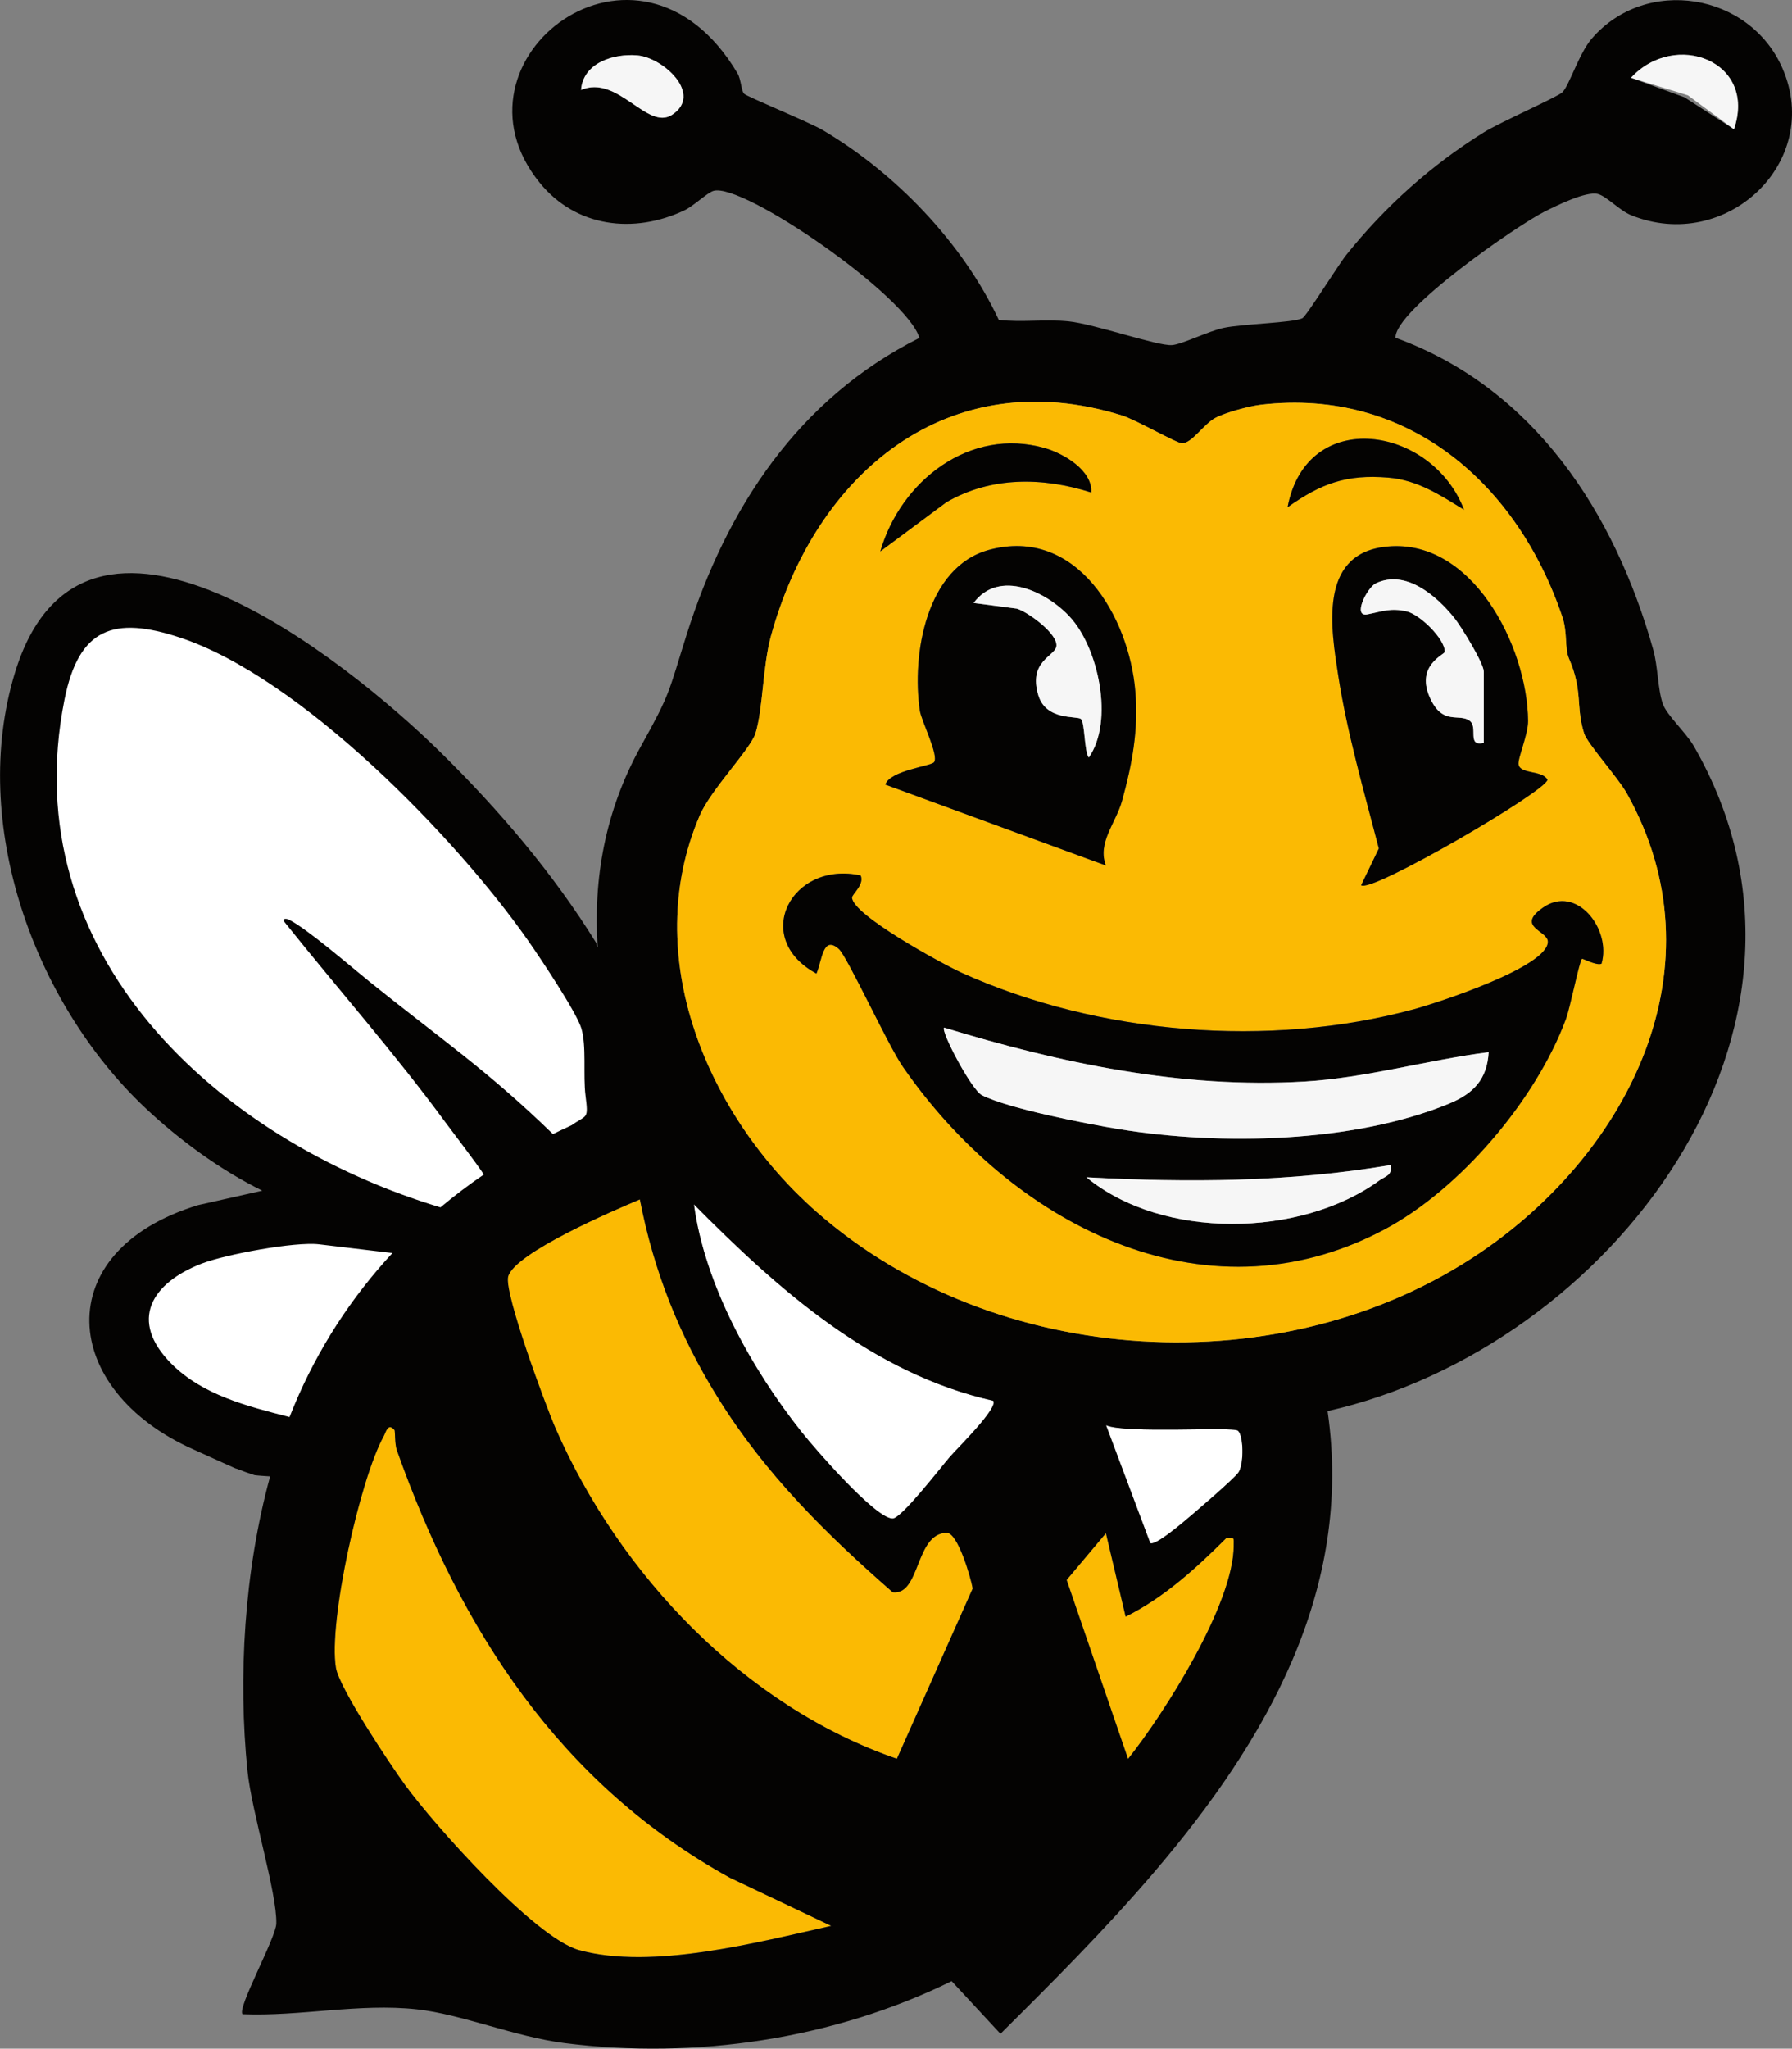
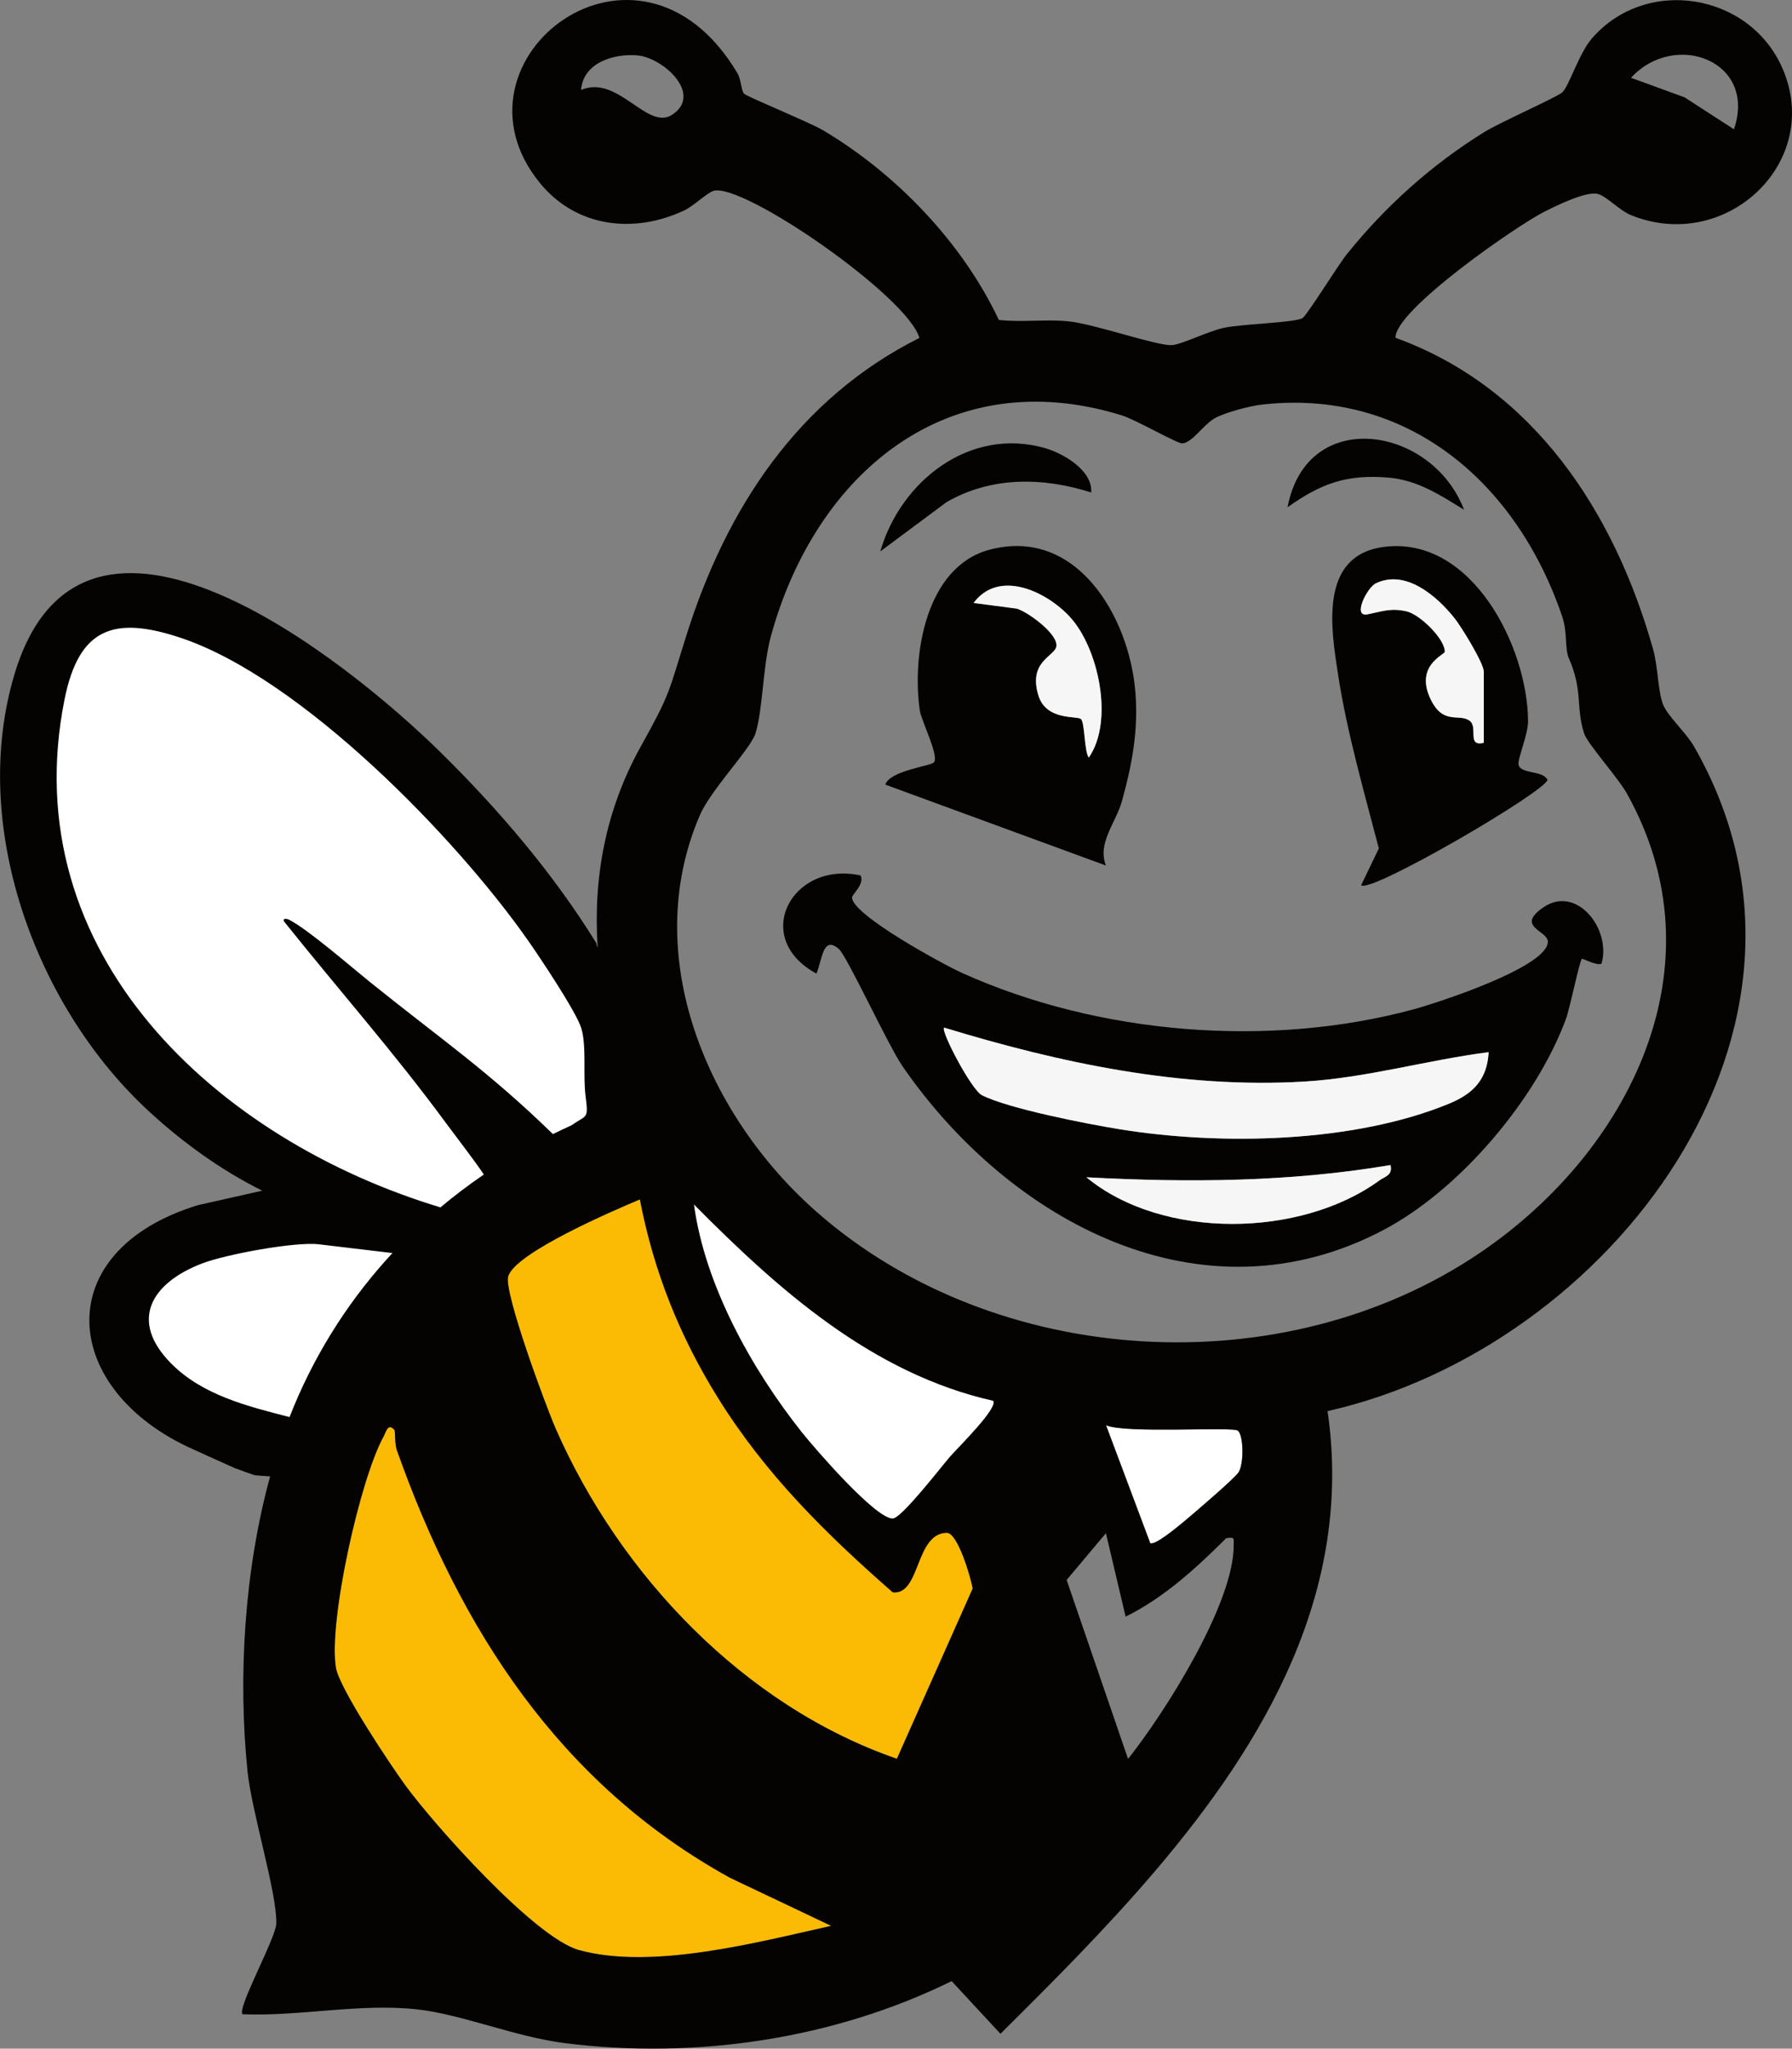
<svg xmlns="http://www.w3.org/2000/svg" id="Ebene_1" data-name="Ebene 1" viewBox="0 0 613.3 700.77">
  <rect x="0" y="0" width="613.3" height="700.77" fill="#808080" stroke="none" />
  <defs>
    <style>
      .cls-1 {
        fill: #f6f6f6;
      }

      .cls-2 {
        fill: #fff;
      }

      .cls-3 {
        fill: #fbba03;
      }

      .cls-4 {
        fill: #040302;
      }
    </style>
  </defs>
  <path class="cls-3" d="M218.98,410.27c4.77,24.67,13.59,46.79,26.84,68.04,16.29,26.11,36.77,46.28,59.7,66.35,9.53,1.1,7.59-20.07,18.43-20.36,3.83-.1,8.23,15.11,8.94,19.06l-25.95,58.25c-52.25-18.05-94.82-62.87-116.79-112.97-3.34-7.63-17.73-46.44-16.25-51.97,2.18-8.14,36.54-22.81,45.08-26.4Z" />
  <path class="cls-3" d="M135.03,489.18c.22.26.07,4.82.76,6.77,21.76,61.35,55.75,114.2,113.98,146.32l34.7,16.48c-24.97,5.55-61.21,15.21-86.33,8.28-15.15-4.18-49.59-42.86-59.46-56.4-5.15-7.06-22.5-33.07-23.7-40.1-2.69-15.69,8.26-64.71,16.31-79.2.78-1.41,1.46-4.83,3.74-2.15Z" />
  <path class="cls-2" d="M339.89,479.13c2.05,2.3-12.5,16.53-14.78,19.19-3.38,3.95-16.55,21.02-19.57,21.12-5.79.2-26.6-23.82-31.09-29.46-17.17-21.57-33.28-50.43-36.97-78.03,28.88,29.15,61.02,57.86,102.41,67.18Z" />
-   <path class="cls-3" d="M385.25,553c13.11-6.48,24.16-16.61,34.43-26.85,2.95-.38,2.56-.09,2.55,2.53-.04,20.03-23.59,57.17-36.16,72.98l-21.02-61.22,13.44-15.99,6.75,28.54Z" />
  <path class="cls-2" d="M423.67,489.38c1.89,1.61,2.12,10.96.27,14.17-1.15,1.99-16.28,14.9-19.44,17.5-1.7,1.39-9.44,7.82-10.85,6.76l-15.12-40.29c6.58,2.94,43.42.39,45.15,1.86Z" />
  <g>
    <path class="cls-2" d="M46.92,451.07c-.03,3.32.18,6.69,1.18,9.86,3.14,9.98,13.17,15.99,22.74,20.22,8.32,3.67,17.02,6.75,26.08,7.58,1.12.1,2.34.15,3.26-.5.69-.48,1.09-1.27,1.41-2.05,1.52-3.69,1.87-7.79,3.58-11.4,1.4-2.95,3.63-5.42,5.79-7.88,9.59-10.95,18.2-22.7,26.8-34.44,1.04-1.43,2.13-3.28,1.3-4.84-.48-.9-1.47-1.39-2.4-1.8-9.48-4.18-19.72-6.34-29.93-8.09-12.07-2.07-24.97-3.51-36.16,1.48-12.85,5.73-23.48,17.44-23.63,31.86Z" />
    <path class="cls-2" d="M197.44,386.71c4.63-3.07,5.69-9.38,5.59-14.93-.21-11.64-3.65-22.98-7.87-33.83-23.48-60.36-73.04-110.05-133.35-133.67-5.54-2.17-11.26-4.15-17.2-4.45s-12.21,1.27-16.49,5.4c-4.65,4.48-6.31,11.16-7.62,17.49-4.9,23.68-7.75,48.38-2.29,71.94,4.78,20.6,15.63,39.19,26.34,57.42,6.41,10.92,13.04,22.09,22.93,29.99,6.28,5.01,13.61,8.5,20.88,11.93,22.51,10.65,45.41,21.43,70.01,25.31-2.64-.42,15.11-19.73,16.15-20.91,2.12-2.4,5.55-7.02,7.77-8.39,4.2-2.59,9.69.32,15.16-3.31Z" />
    <path class="cls-4" d="M528.49,72.45c4.17-2.09,14.26-7.12,18.34-6.11,2.95.73,7.44,5.66,11.36,7.25,32.44,13.18,65.79-18.04,51.86-50.18-11.21-25.85-46.73-31.68-65.26-10.23-4.42,5.11-7.69,16.07-10.12,18.42-1.58,1.52-21.53,10.37-26.71,13.59-18.07,11.21-33.82,25.35-47.11,41.88-2.9,3.61-13.74,21.12-15.15,21.8-3.24,1.56-20.49,1.91-26.94,3.29-5.31,1.14-14.27,5.67-17.68,5.89-5.07.33-26.42-7.22-35.37-8.13-7.92-.81-15.96.41-23.87-.49-12.4-26.37-35.19-50.08-60.2-64.89-4.6-2.73-25.93-11.42-26.98-12.48-.96-.97-1.03-4.92-2.24-6.96-33.86-57.08-102-4.73-67.69,37.43,12.42,15.26,32.19,17.57,49.45,9.45,3.23-1.52,7.8-6.02,9.97-6.68,9.96-3.03,66.47,36.05,70.51,50.29-41.49,20.8-66.02,58.24-79.69,101.58-6.32,20.03-5.37,19.69-15.63,38.1-12.26,22.02-16.35,45.37-14.79,68.8-.27-.47-.42-.97-.47-1.48-14.7-23.8-33.47-45.77-53.37-65.32-32.31-31.74-122.31-103.87-145.65-26.97-15.58,51.32,6.56,112.66,44.5,148.52,11.69,11.04,25.76,21.35,40.21,28.46l-22,4.95c-51.38,15.69-47.28,63.28-1.5,83.6,3.86,1.71,9.81,4.48,14.39,6.48.23.05.47.12.71.22,1.92.76,3.84,1.44,5.76,2.06,1.57.2,3.64.3,5.32.42-8.9,32.44-11.01,68.82-7.74,100.86,1.41,13.84,10.16,41.8,9.85,52.13-.15,4.96-13.57,29.08-11.54,30.99,19.72.8,39.88-3.82,59.62-1.68,15.28,1.66,33.63,9.4,50.58,11.55,44.7,5.66,92.08-1.32,132.47-21.2l16.71,18.02c17.45-17.31,35.9-35.72,52.75-55.47,38.19-44.75,68.1-96.36,59.2-157.53,96.37-21.61,180.86-130.95,125.37-227.42-2.77-4.81-9.3-10.6-10.65-14.53-1.75-5.07-1.63-12.69-3.28-18.55-13.17-46.78-40.78-89.45-88.19-106.64-.29-9.45,41.6-38.43,50.93-43.11ZM593.43,44.22l-16.91-10.93-18.32-6.68c15.01-16.33,43.26-5.77,35.23,17.61ZM230.01,39.27c-8.51,5.54-18.57-13.91-31.15-8.5.74-9.46,11.45-12.52,19.3-11.82,8.89.8,22.53,13.36,11.85,20.32ZM22.07,239.33c4.9-24.57,16.9-28.75,39.64-21.2,41.26,13.69,94.35,68.33,119.09,103.69,3.99,5.7,16.43,24.31,18.13,29.85,1.88,6.1.57,16.09,1.46,23.12,1.06,8.35.47,6.37-4.69,10.07l-.8.38c-1.72.79-3.43,1.59-5.12,2.42l-.55.26c-22.24-21.64-38.49-32.59-62.68-52.06-6.46-5.2-21.27-18.06-27.63-21.27-1.08-.54-2.69-.43-1.34,1.06,18.19,22.75,37.59,44.74,54.85,68.23,2.04,2.78,10.71,14.07,13.16,17.88-5.14,3.51-10.1,7.25-14.85,11.24C74.25,389.92,4.72,326.3,22.07,239.33ZM58.68,466.5c-14.75-14.8-6.83-27.68,10.44-34.31,8.14-3.12,31.86-7.53,40.06-6.56l25.13,2.99c-13.96,15.05-25.41,32.54-33.65,52.22-.54,1.28-1.06,2.58-1.57,3.88-14.32-3.67-29.7-7.48-40.42-18.23ZM198.14,667.04c-15.15-4.18-49.59-42.86-59.46-56.4-5.15-7.06-22.5-33.07-23.7-40.1-2.69-15.69,8.26-64.71,16.31-79.2.78-1.41,1.46-4.84,3.74-2.15.22.26.07,4.82.76,6.77,21.76,61.35,55.75,114.2,113.98,146.32l34.7,16.48c-24.97,5.55-61.21,15.21-86.33,8.28ZM306.95,601.61c-52.25-18.05-94.82-62.87-116.79-112.97-3.34-7.63-17.73-46.44-16.25-51.97,2.18-8.14,36.54-22.81,45.08-26.4,4.77,24.67,13.59,46.79,26.84,68.04,16.29,26.11,36.77,46.28,59.7,66.35,9.53,1.1,7.59-20.07,18.43-20.36,3.83-.1,8.23,15.11,8.94,19.06l-25.95,58.25ZM325.11,498.32c-3.38,3.95-16.55,21.02-19.57,21.12-5.79.2-26.6-23.82-31.09-29.46-17.17-21.57-33.28-50.43-36.97-78.03,28.88,29.15,61.02,57.86,102.41,67.18,2.05,2.3-12.5,16.53-14.78,19.19ZM422.23,528.68c-.04,20.03-23.59,57.17-36.16,72.98l-21.02-61.22,13.44-15.99,6.75,28.54c13.11-6.48,24.16-16.61,34.43-26.85,2.95-.38,2.56-.09,2.55,2.53ZM423.94,503.55c-1.15,1.99-16.28,14.9-19.44,17.5-1.7,1.39-9.44,7.82-10.85,6.76l-15.12-40.29c6.58,2.94,43.42.39,45.15,1.86,1.89,1.61,2.12,10.96.27,14.17ZM534.75,211.21c1.7,5.05.75,10.68,2.15,13.89,4.97,11.39,2.3,16.36,5.24,25.74,1.1,3.53,11.57,15.08,14.66,20.61,32.94,58.91.9,122.33-50.13,156.98-67.38,45.75-166.08,39.86-227.24-13.94-37.14-32.67-60.74-87.32-39.9-135.66,3.77-8.73,17.38-22.65,19.03-27.98,2.6-8.38,2.43-22.85,5.3-33.32,15.26-55.5,60.4-93.92,120.06-75.45,4.81,1.49,18.89,9.62,20.67,9.58,3.4-.09,7.41-6.62,11.37-8.72,3.54-1.87,11.6-4.04,15.64-4.51,50.16-5.83,87.77,26.95,103.16,72.78Z" />
-     <path class="cls-3" d="M536.9,225.1c4.97,11.39,2.3,16.36,5.24,25.74,1.1,3.53,11.57,15.08,14.66,20.61,32.94,58.91.9,122.33-50.13,156.98-67.38,45.75-166.08,39.86-227.24-13.94-37.14-32.67-60.74-87.32-39.9-135.66,3.77-8.73,17.38-22.65,19.03-27.98,2.6-8.38,2.43-22.85,5.3-33.32,15.26-55.5,60.4-93.92,120.06-75.45,4.81,1.49,18.89,9.62,20.67,9.58,3.4-.09,7.41-6.62,11.37-8.72,3.54-1.87,11.6-4.04,15.64-4.51,50.16-5.83,87.77,26.95,103.16,72.78,1.7,5.05.75,10.68,2.15,13.89ZM440.66,173.51c11.35-8.06,20.13-11.34,34.48-10.14,10.04.84,17.68,5.93,25.92,11-10.89-28.65-53.84-35.63-60.4-.86ZM373.47,168.46c.52-7.53-9.49-13.36-15.86-15.19-25.7-7.34-49.37,11.28-56.32,35.34l22.62-16.82c15.35-8.89,33.08-8.58,49.57-3.33ZM378.51,296.07c-3.07-7.68,3.43-14.64,5.51-22.18,3.47-12.57,5.64-24.19,4.54-37.39-2.13-25.5-20.09-56.51-50.05-48.43-21.55,5.81-26.52,35.9-23.7,55.01.51,3.49,6.56,15.3,4.87,17.62-.99,1.35-15.08,2.81-16.69,7.67l75.52,27.69ZM465.84,302.79c3.04,3.05,63.74-32.39,63.76-36.09-1.72-3.3-9.2-1.82-9.89-5.16-.4-1.91,3.29-10.27,3.26-14.92-.19-25.52-19.39-63.51-49.43-59.53-22.24,2.95-18,28.06-15.57,43.81,3.03,19.62,8.94,40.1,13.93,59.33l-6.06,12.56ZM294.55,299.45c-23.62-5.17-37.67,21.37-15.12,33.57,1.99-4.77,2.17-13.17,7.64-8.45,2.88,2.49,16.76,32.82,21.89,40.24,36.56,52.95,102.41,88.8,164.72,55.81,25.98-13.76,52.07-44.52,62.26-72.08,1.5-4.05,4.62-19.94,5.48-20.57.28-.2,4.82,2.4,6.69,1.68,3.47-11.79-8.53-27.23-20.03-19.2-9.45,6.6,1.61,7.8,1.67,11.63.13,8.69-38.1,21.03-45.84,23.13-49.48,13.41-107.9,8.66-154.68-12.43-6.36-2.87-37.48-19.78-37.62-25.76-.03-1.12,4.34-4.49,2.95-7.58Z" />
-     <path class="cls-1" d="M198.85,30.77c.74-9.46,11.45-12.52,19.3-11.82,8.89.8,22.53,13.36,11.85,20.32-8.51,5.54-18.57-13.91-31.15-8.5Z" />
-     <path class="cls-1" d="M593.43,44.22l-15.76-11.61-19.47-6c15.01-16.33,43.26-5.77,35.23,17.61Z" />
    <path class="cls-4" d="M294.55,299.45c1.39,3.09-2.98,6.46-2.95,7.58.14,5.98,31.26,22.89,37.62,25.76,46.78,21.09,105.2,25.84,154.68,12.43,7.74-2.1,45.97-14.44,45.84-23.13-.06-3.82-11.12-5.02-1.67-11.63,11.49-8.04,23.5,7.41,20.03,19.2-1.87.71-6.41-1.89-6.69-1.68-.86.63-3.99,16.52-5.48,20.57-10.18,27.55-36.27,58.32-62.26,72.08-62.32,32.99-128.16-2.86-164.72-55.81-5.13-7.42-19.01-37.76-21.89-40.24-5.47-4.72-5.64,3.68-7.64,8.45-22.54-12.2-8.49-38.74,15.12-33.57ZM509.48,359.9c-20.96,2.68-41.78,8.78-62.98,10.05-42,2.52-83.6-6.32-123.39-18.45-1.22,1.16,9.36,21.31,12.96,23.12,9.23,4.65,36.04,9.85,47.13,11.64,34.5,5.59,80.07,4.74,112.82-8.79,8.18-3.38,12.95-8.23,13.46-17.58ZM475.9,398.52c-34.47,5.84-69.21,6.05-104.09,4.18,26,21.46,73.26,20.68,100.19,1.14,2.08-1.51,4.67-1.75,3.9-5.32Z" />
    <path class="cls-4" d="M378.51,296.07l-75.52-27.69c1.61-4.86,15.7-6.31,16.69-7.67,1.69-2.33-4.35-14.13-4.87-17.62-2.82-19.11,2.15-49.2,23.7-55.01,29.97-8.08,47.92,22.92,50.05,48.43,1.1,13.19-1.07,24.82-4.54,37.39-2.08,7.55-8.59,14.51-5.51,22.18ZM366.17,211.03c-7.91-8.57-24.18-16.53-32.96-4.78l14.82,1.95c3.89,1.2,14.21,8.74,13.51,12.93-.56,3.4-9.67,5.03-6.18,16.68,2.62,8.74,13.16,7.02,14.55,8.11s1.13,11.11,2.72,13.22c8.73-12.53,3.28-37.56-6.46-48.1Z" />
    <path class="cls-4" d="M465.84,302.79l6.06-12.56c-5-19.23-10.91-39.71-13.93-59.33-2.43-15.75-6.67-40.86,15.57-43.81,30.04-3.99,49.24,34,49.43,59.53.03,4.66-3.66,13.01-3.26,14.92.7,3.34,8.17,1.86,9.89,5.16-.03,3.71-60.72,39.14-63.76,36.09ZM507.81,254.11v-24.35c0-2.88-7.72-15.46-10.12-18.43-5.96-7.4-16.55-16.71-26.83-11.79-2.94,1.41-8.16,11.64-2.86,10.6,4.98-.98,7.91-2.28,13.43-1.01,4.44,1.02,13.1,9.37,13.04,13.84-.01.96-10.54,4.75-4.73,16.46,4.25,8.56,9.53,4.59,13.12,7.03,3.25,2.2-1.08,8.99,4.94,7.65Z" />
    <path class="cls-4" d="M373.47,168.46c-16.48-5.25-34.21-5.57-49.57,3.33l-22.62,16.82c6.95-24.05,30.62-42.68,56.32-35.34,6.38,1.82,16.39,7.66,15.86,15.19Z" />
    <path class="cls-4" d="M440.66,173.51c6.56-34.77,49.5-27.79,60.4.86-8.24-5.06-15.87-10.15-25.92-11-14.35-1.21-23.13,2.08-34.48,10.14Z" />
    <path class="cls-1" d="M509.48,359.9c-.51,9.36-5.28,14.2-13.46,17.58-32.75,13.52-78.32,14.38-112.82,8.79-11.08-1.8-37.89-7-47.13-11.64-3.6-1.81-14.18-21.96-12.96-23.12,39.79,12.13,81.39,20.96,123.39,18.45,21.2-1.27,42.02-7.37,62.98-10.05Z" />
    <path class="cls-1" d="M475.9,398.52c.77,3.57-1.82,3.81-3.9,5.32-26.93,19.54-74.19,20.32-100.19-1.14,34.88,1.87,69.62,1.66,104.09-4.18Z" />
    <path class="cls-1" d="M366.17,211.03c9.73,10.54,15.18,35.57,6.46,48.1-1.59-2.11-1.29-12.11-2.72-13.22s-11.94.64-14.55-8.11c-3.49-11.65,5.62-13.28,6.18-16.68.7-4.2-9.62-11.74-13.51-12.93l-14.82-1.95c8.79-11.75,25.05-3.79,32.96,4.78Z" />
    <path class="cls-1" d="M507.81,254.11c-6.02,1.33-1.69-5.45-4.94-7.65-3.59-2.44-8.87,1.53-13.12-7.03-5.81-11.71,4.72-15.5,4.73-16.46.06-4.47-8.6-12.82-13.04-13.84-5.52-1.27-8.45.03-13.43,1.01-5.3,1.04-.09-9.2,2.86-10.6,10.29-4.92,20.87,4.39,26.83,11.79,2.39,2.97,10.12,15.55,10.12,18.43v24.35Z" />
  </g>
</svg>